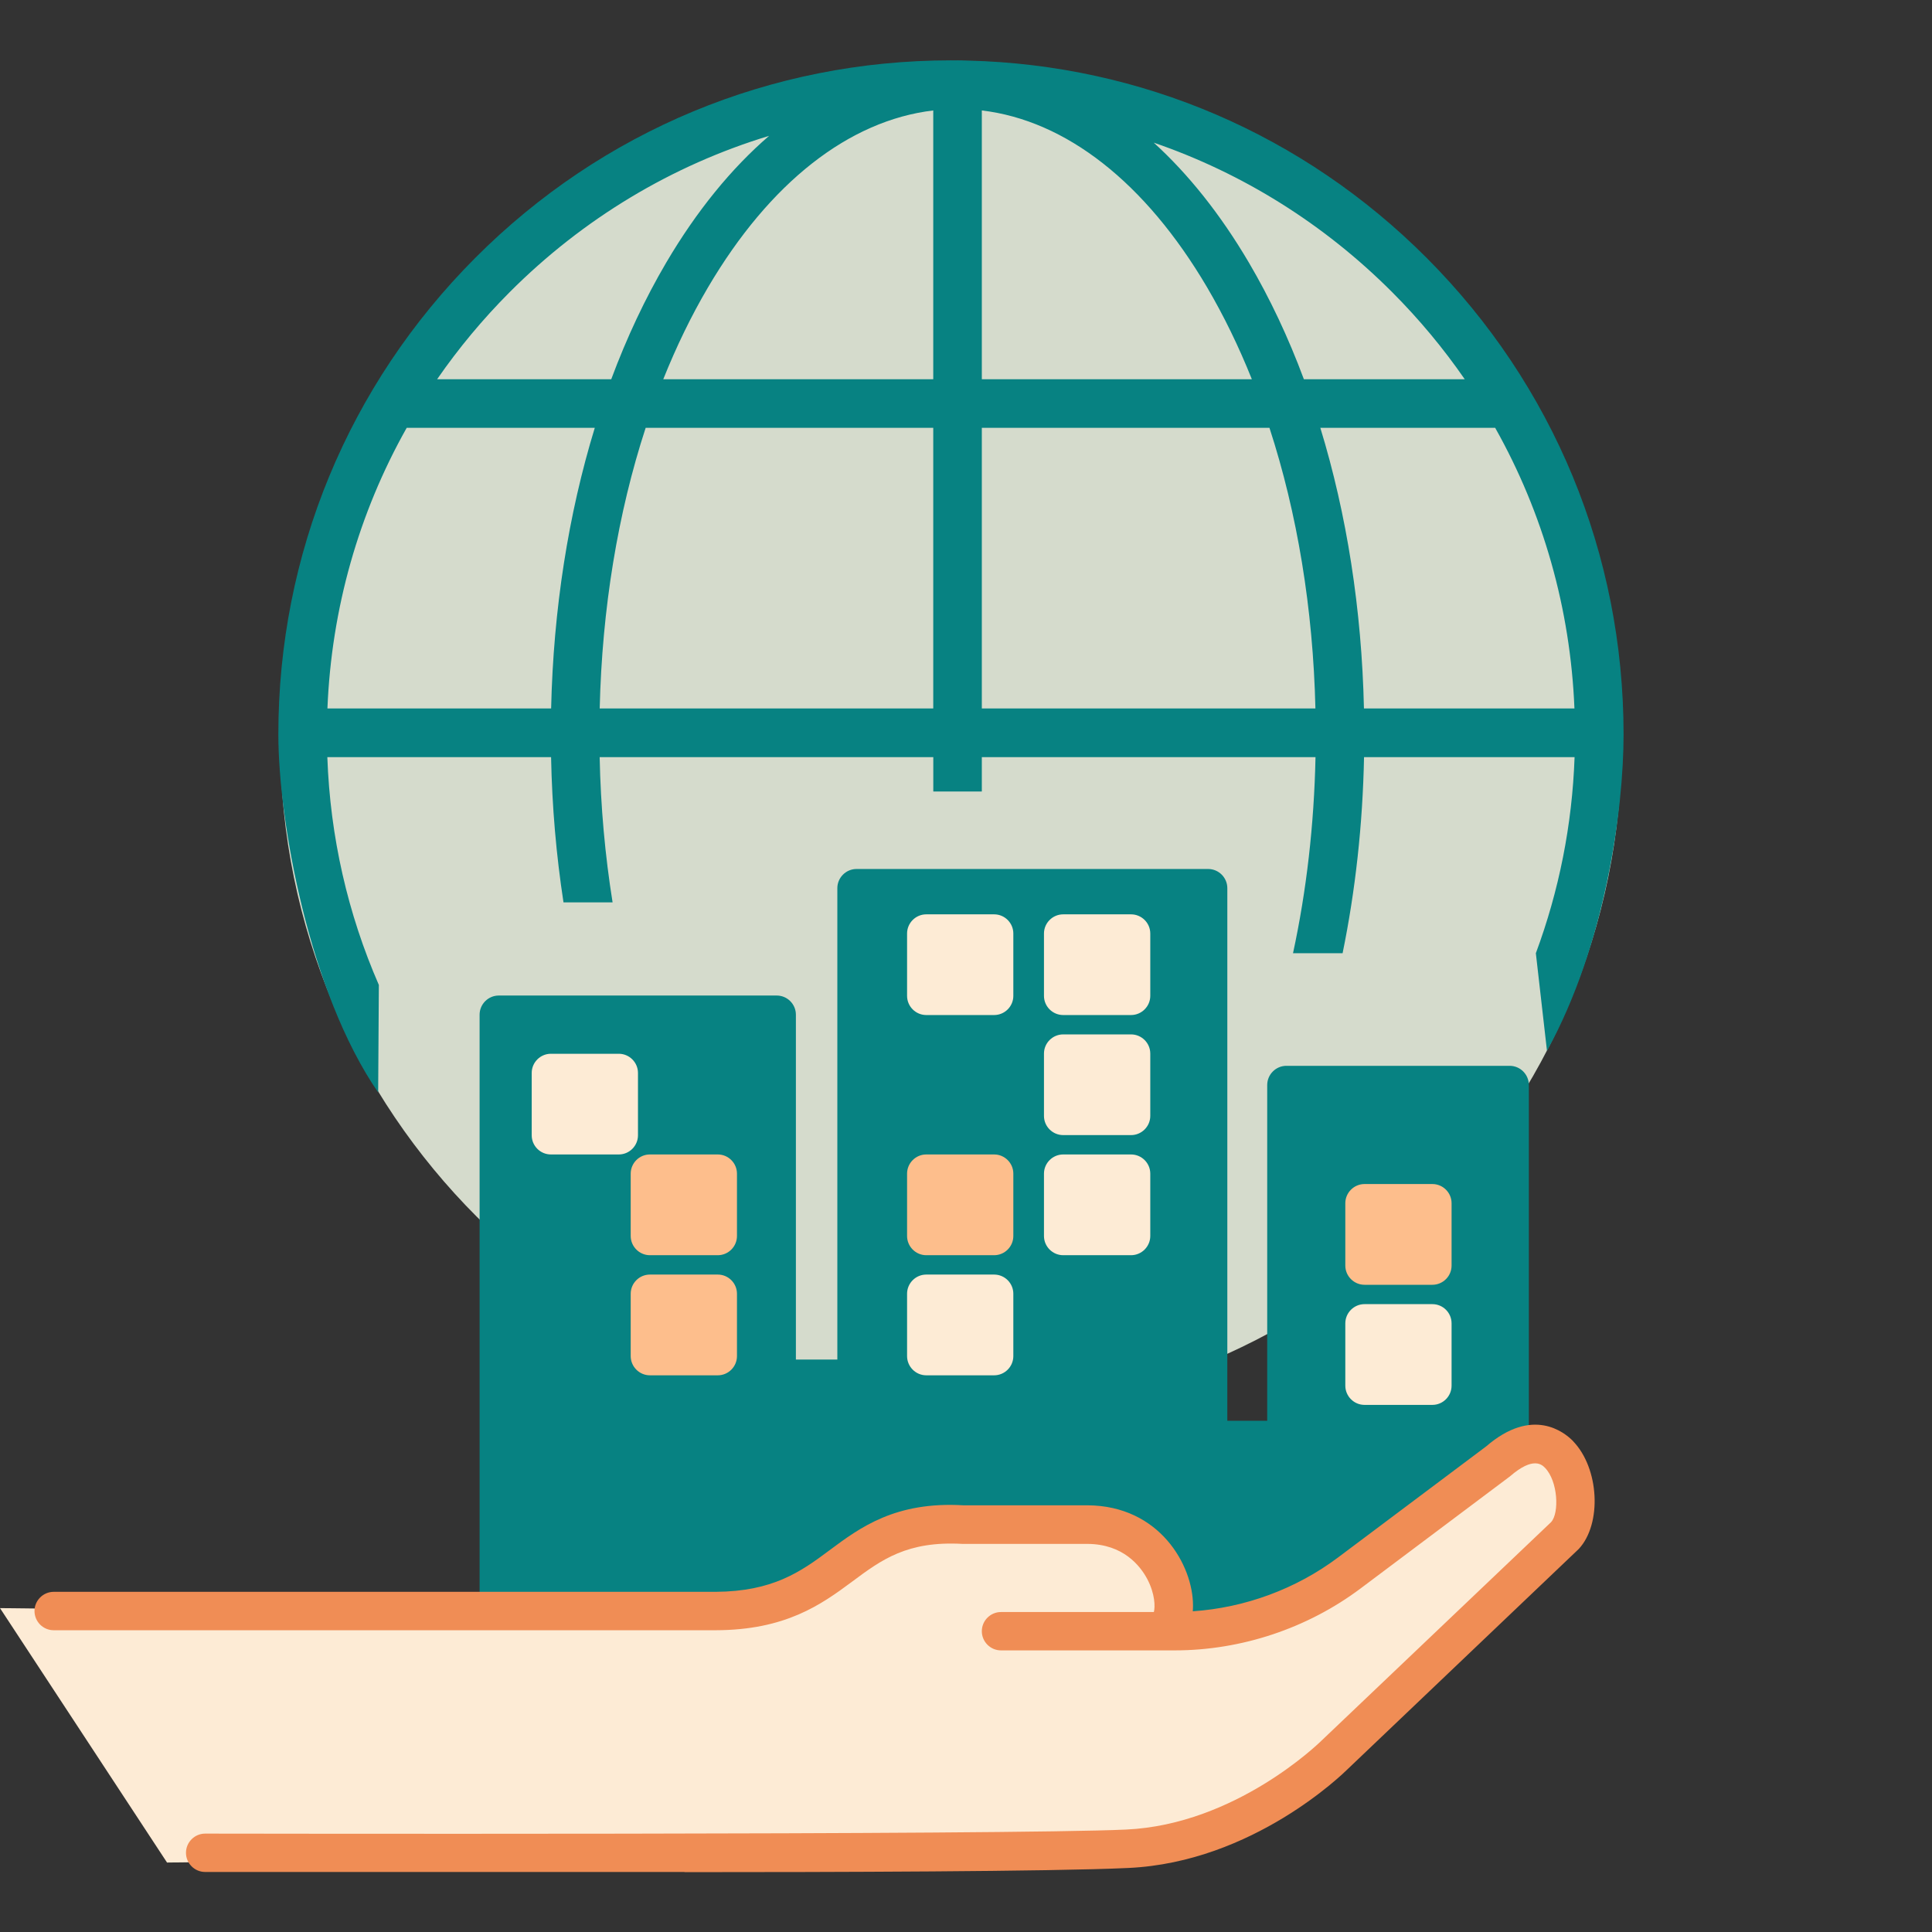
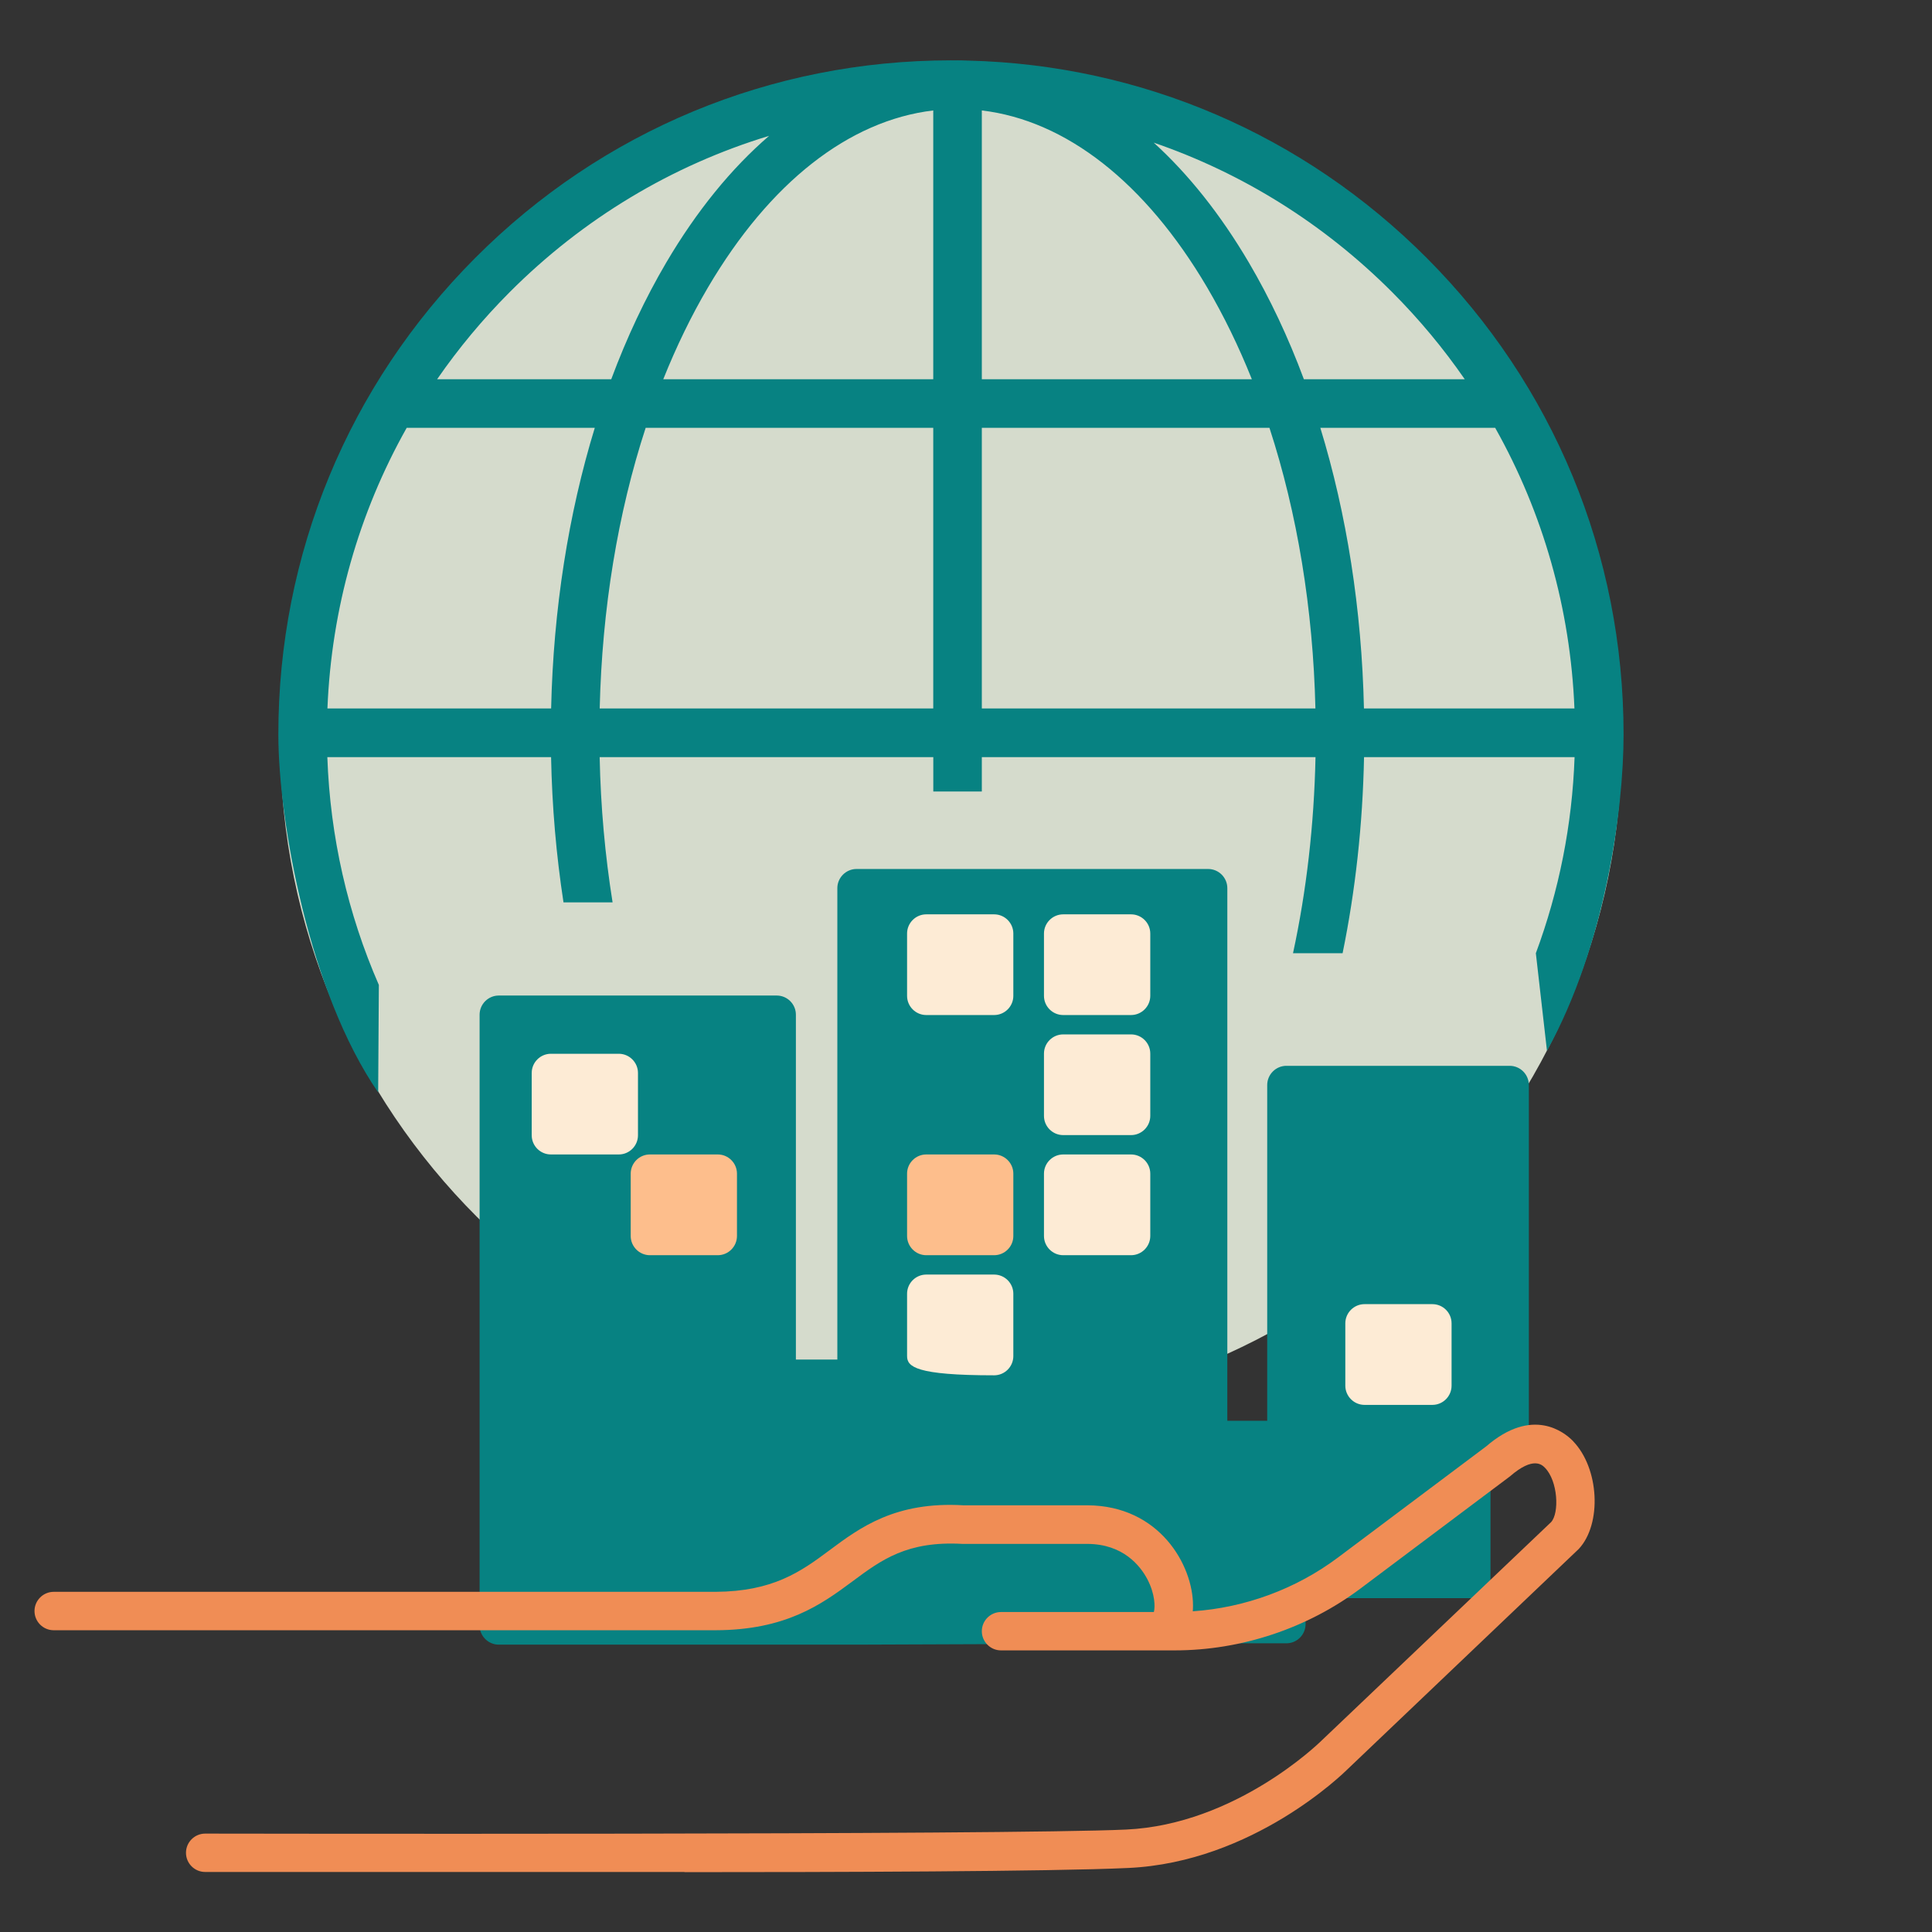
<svg xmlns="http://www.w3.org/2000/svg" width="42" height="42" viewBox="0 0 42 42" fill="none">
  <rect x="0" y="0" width="42" height="42" fill="#333333" stroke="none" />
  <path d="M20.675 30.721C28.728 30.721 35.256 24.193 35.256 16.14C35.256 8.087 28.727 1.559 20.675 1.559C12.622 1.559 6.094 8.087 6.094 16.14C6.094 24.193 12.622 30.721 20.675 30.721Z" fill="#D5DBCC" />
  <path d="M10.843 35.753C10.614 35.753 10.426 35.566 10.426 35.336V22.059C10.426 21.83 10.613 21.642 10.843 21.642H16.885C17.115 21.642 17.302 21.829 17.302 22.059V29.556H18.203V19.308C18.203 19.079 18.391 18.891 18.62 18.891H26.264C26.493 18.891 26.681 19.078 26.681 19.308V30.886H27.548V23.588C27.548 23.358 27.736 23.17 27.965 23.17H32.819C33.049 23.17 33.236 23.358 33.236 23.588V31.341C33.236 31.57 33.049 31.758 32.819 31.758C32.59 31.758 32.402 31.571 32.402 31.341V34.742H28.382V35.307C28.382 35.536 28.195 35.724 27.965 35.724H26.264C26.035 35.724 18.854 35.753 18.62 35.753H10.843H10.843Z" fill="#078282" />
  <path d="M13.452 25.097H11.976C11.746 25.097 11.559 24.91 11.559 24.68V23.325C11.559 23.096 11.746 22.908 11.976 22.908H13.452C13.681 22.908 13.869 23.095 13.869 23.325V24.68C13.869 24.91 13.681 25.097 13.452 25.097Z" fill="#FDEBD5" />
  <path d="M15.604 27.287H14.128C13.899 27.287 13.711 27.099 13.711 26.869V25.514C13.711 25.285 13.898 25.097 14.128 25.097H15.604C15.833 25.097 16.021 25.284 16.021 25.514V26.869C16.021 27.099 15.834 27.287 15.604 27.287Z" fill="#FDBE8C" />
-   <path d="M15.604 29.898H14.128C13.899 29.898 13.711 29.71 13.711 29.48V28.125C13.711 27.896 13.898 27.708 14.128 27.708H15.604C15.833 27.708 16.021 27.895 16.021 28.125V29.48C16.021 29.71 15.834 29.898 15.604 29.898Z" fill="#FDBE8C" />
  <path d="M21.612 27.287H20.136C19.907 27.287 19.719 27.099 19.719 26.869V25.514C19.719 25.285 19.906 25.097 20.136 25.097H21.612C21.841 25.097 22.029 25.284 22.029 25.514V26.869C22.029 27.099 21.842 27.287 21.612 27.287Z" fill="#FDBE8C" />
-   <path d="M21.612 29.898H20.136C19.907 29.898 19.719 29.71 19.719 29.48V28.125C19.719 27.896 19.906 27.708 20.136 27.708H21.612C21.841 27.708 22.029 27.895 22.029 28.125V29.48C22.029 29.71 21.842 29.898 21.612 29.898Z" fill="#FDEBD5" />
+   <path d="M21.612 29.898C19.907 29.898 19.719 29.71 19.719 29.48V28.125C19.719 27.896 19.906 27.708 20.136 27.708H21.612C21.841 27.708 22.029 27.895 22.029 28.125V29.48C22.029 29.71 21.842 29.898 21.612 29.898Z" fill="#FDEBD5" />
  <path d="M24.588 22.066H23.113C22.883 22.066 22.695 21.879 22.695 21.649V20.294C22.695 20.065 22.883 19.877 23.113 19.877H24.588C24.818 19.877 25.006 20.064 25.006 20.294V21.649C25.006 21.878 24.818 22.066 24.588 22.066Z" fill="#FDEBD5" />
  <path d="M24.588 24.676H23.113C22.883 24.676 22.695 24.489 22.695 24.259V22.904C22.695 22.674 22.883 22.487 23.113 22.487H24.588C24.818 22.487 25.006 22.674 25.006 22.904V24.259C25.006 24.488 24.818 24.676 24.588 24.676Z" fill="#FDEBD5" />
  <path d="M24.588 27.287H23.113C22.883 27.287 22.695 27.099 22.695 26.869V25.514C22.695 25.285 22.883 25.097 23.113 25.097H24.588C24.818 25.097 25.006 25.284 25.006 25.514V26.869C25.006 27.099 24.818 27.287 24.588 27.287Z" fill="#FDEBD5" />
-   <path d="M31.139 27.93H29.663C29.434 27.93 29.246 27.742 29.246 27.513V26.157C29.246 25.928 29.434 25.74 29.663 25.74H31.139C31.369 25.74 31.556 25.928 31.556 26.157V27.513C31.556 27.742 31.369 27.93 31.139 27.93Z" fill="#FDBE8C" />
  <path d="M31.139 30.541H29.663C29.434 30.541 29.246 30.353 29.246 30.123V28.768C29.246 28.539 29.434 28.351 29.663 28.351H31.139C31.369 28.351 31.556 28.538 31.556 28.768V30.123C31.556 30.353 31.369 30.541 31.139 30.541Z" fill="#FDEBD5" />
  <path d="M21.612 22.066H20.136C19.907 22.066 19.719 21.879 19.719 21.649V20.294C19.719 20.065 19.906 19.877 20.136 19.877H21.612C21.841 19.877 22.029 20.064 22.029 20.294V21.649C22.029 21.878 21.842 22.066 21.612 22.066Z" fill="#FDEBD5" />
-   <path d="M0 34.959L3.631 40.49L25.003 40.235L28.624 38.675L32.795 34.76L34.298 33.115L33.929 31.554L33.335 31.441L31.489 32.774L29.135 34.562L27.404 35.27L25.003 35.441L25.56 34.987L24.652 33.455L20.662 33.115L18.582 33.682L17.149 34.731L16.227 35.015L13.333 35.072L6.127 34.959L2.411 34.987L0 34.959Z" fill="#FDEBD5" />
  <path d="M34.196 31.327C34.008 31.135 33.316 30.573 32.307 31.444L29.088 33.858C28.176 34.542 27.066 34.951 25.93 35.028C25.933 34.987 25.935 34.945 25.935 34.901C25.935 34.03 25.21 32.732 23.642 32.724H20.944C19.468 32.637 18.7 33.204 18.029 33.704C17.399 34.176 16.794 34.597 15.556 34.605H1.167C0.938 34.605 0.75 34.793 0.75 35.022C0.75 35.252 0.937 35.44 1.167 35.44H15.556C17.078 35.436 17.85 34.885 18.529 34.38C19.167 33.905 19.722 33.496 20.923 33.563H23.641C24.421 33.567 24.788 34.043 24.938 34.322C25.113 34.652 25.113 34.935 25.084 35.044H21.761C21.532 35.044 21.344 35.231 21.344 35.461C21.344 35.69 21.531 35.878 21.761 35.878H25.535C26.986 35.878 28.425 35.398 29.584 34.527L32.824 32.096C33.337 31.65 33.525 31.846 33.587 31.909C33.87 32.2 33.9 32.892 33.72 33.089L28.7 37.867C28.679 37.884 26.865 39.664 24.48 39.773C21.936 39.894 4.56 39.861 4.46 39.861C4.231 39.861 4.043 40.048 4.043 40.278C4.043 40.508 4.23 40.695 4.46 40.695H14.876L14.884 40.699C18.037 40.699 22.849 40.687 24.529 40.608C27.244 40.483 29.216 38.539 29.292 38.464L34.321 33.673C34.829 33.127 34.767 31.917 34.196 31.329L34.196 31.327Z" fill="#F08D55" />
  <path d="M31.012 5.604C28.338 2.925 24.811 1.41 21.044 1.317C21.043 1.317 21.041 1.317 21.039 1.317C21.038 1.317 21.037 1.317 21.036 1.317C20.963 1.314 20.89 1.312 20.817 1.312C20.799 1.312 20.781 1.313 20.763 1.313C20.733 1.313 20.703 1.312 20.673 1.312C16.767 1.312 13.095 2.837 10.334 5.604C7.572 8.372 6.051 12.052 6.051 15.966C6.051 17.862 6.727 21.579 8.221 23.748L8.236 21.412C7.56 19.864 7.177 18.19 7.116 16.459H11.98C12.001 17.537 12.093 18.594 12.25 19.617H13.317C13.154 18.598 13.058 17.541 13.036 16.459H20.289V17.207H21.344V16.459H28.598C28.567 17.936 28.401 19.371 28.109 20.722H29.187C29.465 19.363 29.624 17.93 29.653 16.459H34.23C34.178 17.936 33.89 19.371 33.388 20.722L33.63 22.845C34.896 20.55 35.295 17.609 35.295 15.966C35.295 12.052 33.774 8.372 31.012 5.604H31.012ZM11.981 15.401H7.118C7.206 13.232 7.798 11.153 8.841 9.301H12.93C12.356 11.176 12.03 13.248 11.981 15.401ZM9.503 8.244C9.966 7.574 10.492 6.941 11.079 6.352C12.681 4.747 14.612 3.593 16.72 2.953C15.901 3.659 15.146 4.583 14.483 5.709C14.025 6.488 13.626 7.337 13.288 8.244H9.503H9.503ZM20.288 15.401H13.037C13.088 13.232 13.431 11.154 14.036 9.301H20.288V15.401ZM20.288 8.244H14.419C14.703 7.535 15.027 6.866 15.392 6.246C16.735 3.965 18.457 2.619 20.288 2.401V8.243V8.244ZM21.344 2.401C23.175 2.619 24.898 3.965 26.241 6.246C26.605 6.866 26.93 7.534 27.214 8.244H21.344V2.402V2.401ZM21.344 15.401V9.301H27.597C28.201 11.154 28.545 13.232 28.596 15.401H21.344ZM28.345 8.244C28.008 7.337 27.608 6.488 27.15 5.709C26.533 4.661 25.836 3.787 25.081 3.101C27.011 3.764 28.78 4.864 30.265 6.352C30.852 6.94 31.379 7.574 31.842 8.244H28.345ZM29.651 15.401C29.603 13.248 29.277 11.176 28.703 9.301H32.504C33.546 11.153 34.139 13.232 34.227 15.401H29.651Z" fill="#078282" />
</svg>